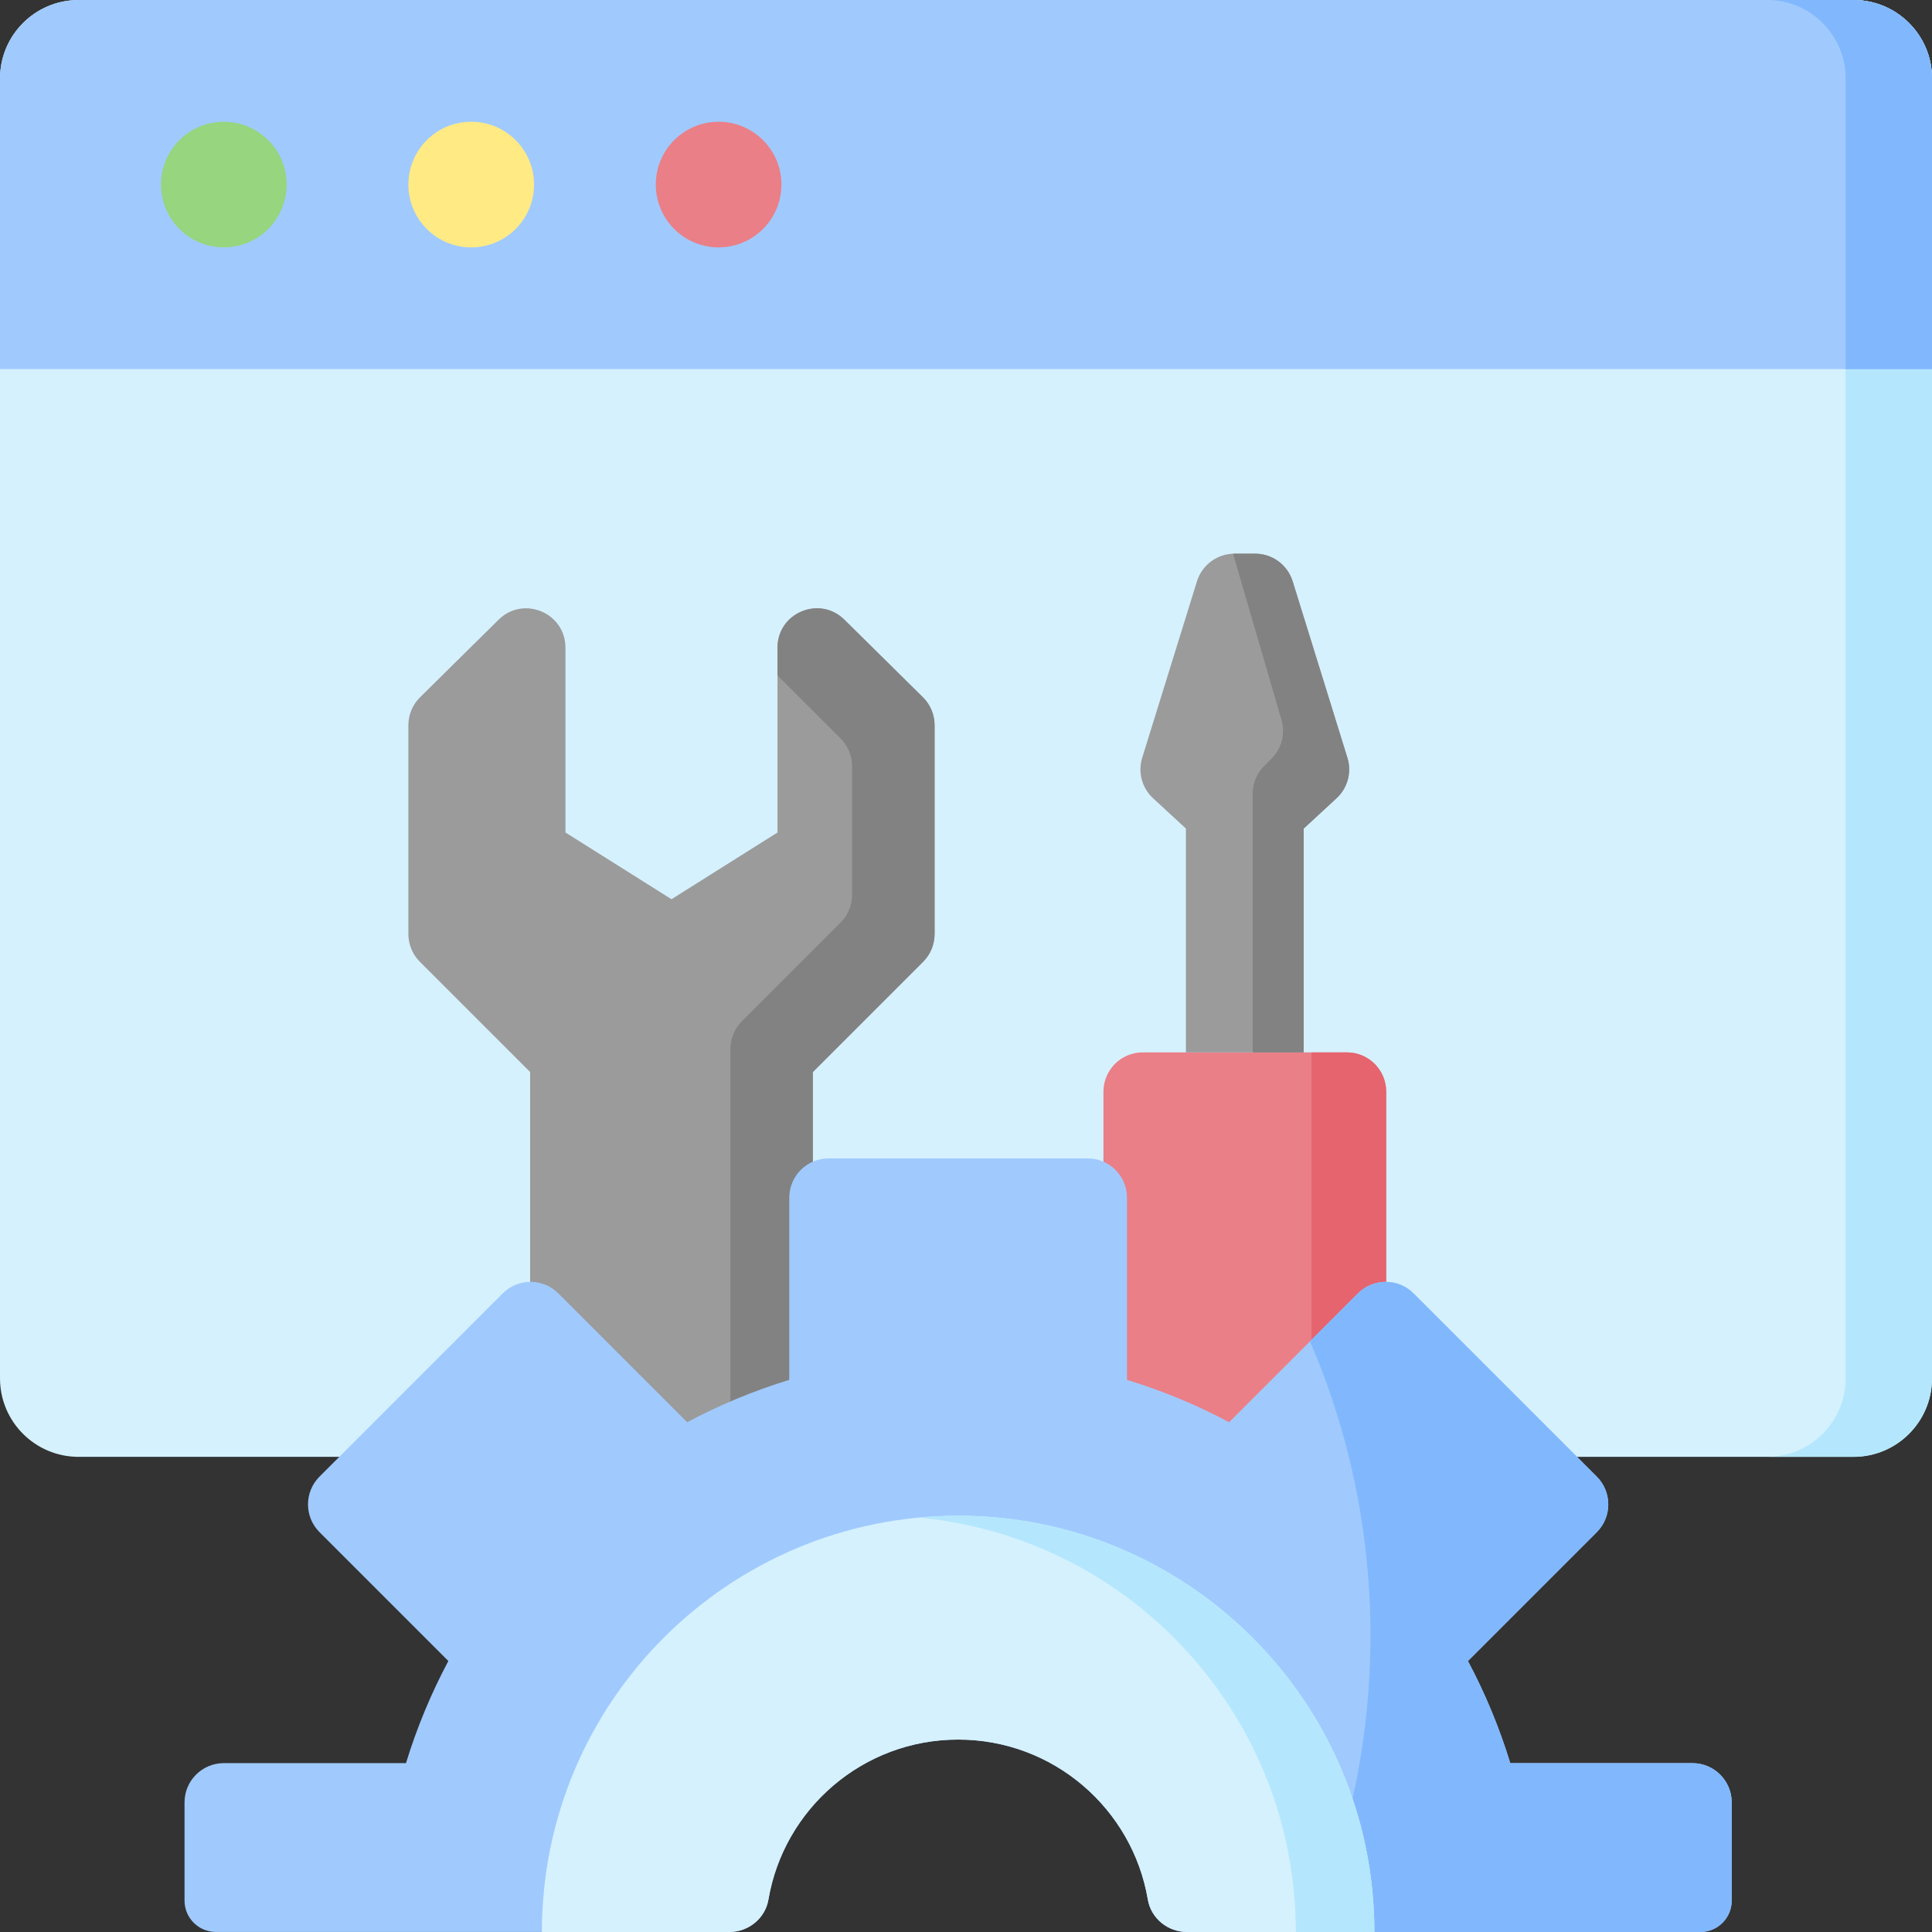
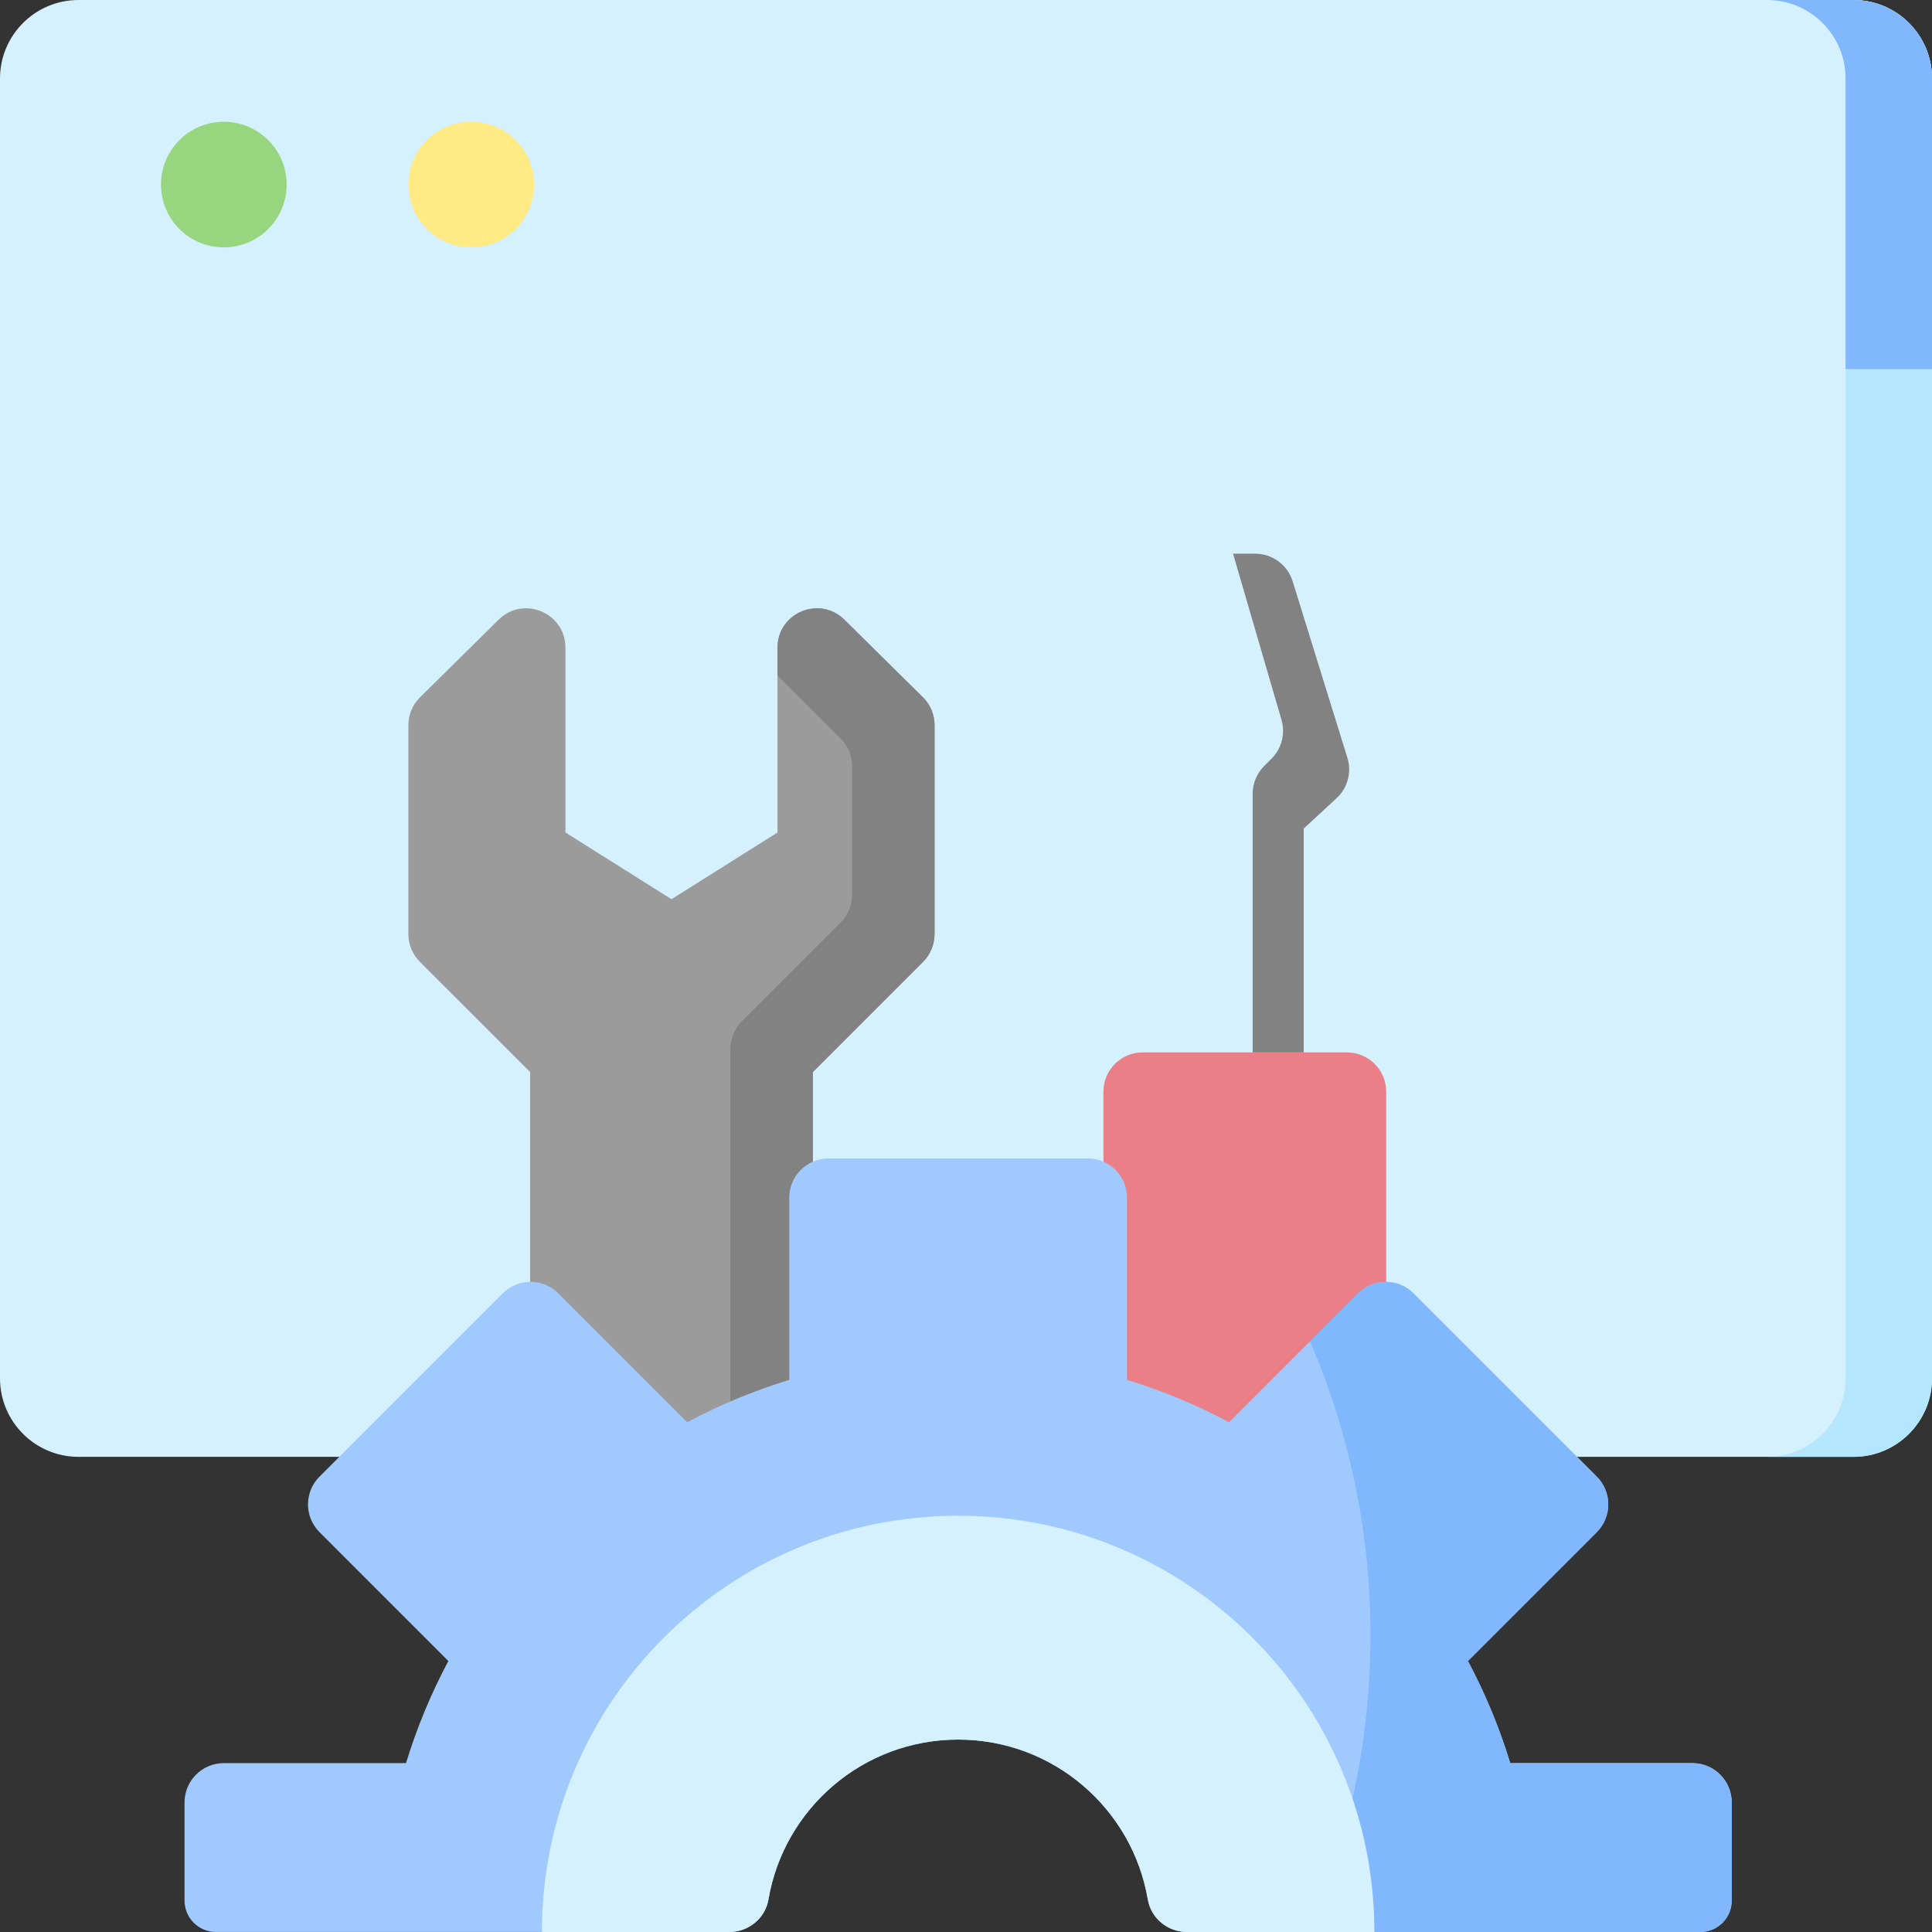
<svg xmlns="http://www.w3.org/2000/svg" width="64" height="64" viewBox="0 0 64 64" fill="none">
  <rect x="0" y="0" width="64" height="64" fill="#333333" stroke="none" />
  <g clip-path="url(#clip0_476_1824)">
    <path d="M61.398 48.26H2.602C1.165 48.26 0 47.095 0 45.659V2.602C0 1.165 1.165 0 2.602 0H61.398C62.835 0 64 1.165 64 2.602V45.659C64 47.095 62.835 48.26 61.398 48.26Z" fill="#D5F1FE" />
    <path d="M61.399 0H58.537C59.974 0 61.139 1.165 61.139 2.602V45.659C61.139 47.095 59.974 48.26 58.537 48.26H61.399C62.836 48.26 64.001 47.095 64.001 45.659V2.602C64.001 1.165 62.836 0 61.399 0Z" fill="#B4E7FD" />
-     <path d="M61.398 0H2.602C1.165 0 0 1.165 0 2.602V12.227H64V2.602C64 1.165 62.835 0 61.398 0Z" fill="#A0CAFE" />
    <path d="M61.399 0H58.537C59.974 0 61.139 1.165 61.139 2.602V12.227H64.001V2.602C64.001 1.165 62.836 0 61.399 0Z" fill="#81B8FD" />
    <path d="M9.496 6.114C9.496 7.263 8.563 8.195 7.414 8.195C6.265 8.195 5.333 7.263 5.333 6.114C5.333 4.964 6.265 4.033 7.414 4.033C8.563 4.033 9.496 4.964 9.496 6.114Z" fill="#97D57E" />
    <path d="M17.691 6.114C17.691 7.263 16.759 8.195 15.61 8.195C14.46 8.195 13.528 7.263 13.528 6.114C13.528 4.964 14.46 4.033 15.61 4.033C16.759 4.033 17.691 4.964 17.691 6.114Z" fill="#FFEA84" />
-     <path d="M25.886 6.114C25.886 7.263 24.954 8.195 23.805 8.195C22.655 8.195 21.724 7.263 21.724 6.114C21.724 4.964 22.655 4.033 23.805 4.033C24.954 4.033 25.886 4.964 25.886 6.114Z" fill="#EA7F87" />
    <path d="M26.927 48.13V35.512L30.579 31.861C30.822 31.617 30.959 31.286 30.959 30.941V24.023C30.959 23.675 30.82 23.342 30.573 23.098L27.971 20.528C27.149 19.717 25.756 20.299 25.756 21.454V27.577L22.244 29.788L18.731 27.577V21.454C18.731 20.299 17.339 19.717 16.517 20.528L13.915 23.098C13.668 23.342 13.528 23.675 13.528 24.023V30.941C13.528 31.286 13.665 31.617 13.909 31.861L17.561 35.512V48.13H26.927Z" fill="#9B9B9B" />
    <path d="M25.756 21.454V22.374L27.847 24.464C28.091 24.709 28.227 25.039 28.227 25.384V29.64C28.227 29.985 28.091 30.316 27.847 30.56L24.576 33.831C24.332 34.074 24.195 34.405 24.195 34.751V48.13H26.927V35.512L30.579 31.861C30.822 31.617 30.959 31.286 30.959 30.941V24.023C30.959 23.675 30.82 23.342 30.573 23.098L27.971 20.528C27.149 19.717 25.756 20.299 25.756 21.454Z" fill="#828282" />
    <path d="M36.553 36.163V48.13H45.919V36.163C45.919 35.444 45.336 34.862 44.618 34.862H37.853C37.135 34.862 36.553 35.444 36.553 36.163Z" fill="#EA7F87" />
-     <path d="M43.447 34.862V48.13H45.919V36.163C45.919 35.444 45.336 34.862 44.618 34.862H43.447Z" fill="#E5646E" />
    <path d="M50.029 58.407C49.669 57.226 49.197 56.095 48.627 55.023L52.895 50.755C53.403 50.247 53.403 49.423 52.895 48.915L46.824 42.844C46.316 42.336 45.493 42.336 44.985 42.844L40.716 47.113C39.645 46.542 38.513 46.071 37.333 45.71V39.675C37.333 38.956 36.751 38.374 36.032 38.374H27.447C26.729 38.374 26.146 38.956 26.146 39.675V45.71C24.965 46.071 23.834 46.542 22.763 47.113L18.494 42.844C17.986 42.336 17.163 42.336 16.654 42.844L10.584 48.915C10.076 49.423 10.076 50.247 10.584 50.754L14.852 55.023C14.282 56.095 13.81 57.226 13.449 58.406H7.414C6.696 58.406 6.113 58.989 6.113 59.707V62.959C6.113 63.534 6.579 63.999 7.154 63.999H24.159C24.794 63.999 25.349 63.549 25.456 62.923C25.967 59.916 28.586 57.626 31.739 57.626C34.893 57.626 37.511 59.916 38.023 62.923C38.129 63.549 38.685 63.999 39.319 63.999H56.325C56.899 63.999 57.365 63.534 57.365 62.959V59.707C57.365 58.989 56.783 58.406 56.065 58.406H50.029V58.407Z" fill="#A0CAFE" />
    <path d="M50.03 58.407C49.669 57.226 49.197 56.095 48.627 55.023L52.895 50.755C53.403 50.247 53.403 49.423 52.895 48.915L46.825 42.844C46.317 42.336 45.493 42.336 44.985 42.844L43.395 44.434C44.684 47.423 45.398 50.717 45.398 54.179C45.398 57.67 44.671 60.991 43.362 64H56.325C56.9 64 57.366 63.534 57.366 62.959V59.708C57.366 58.989 56.784 58.407 56.065 58.407H50.03Z" fill="#81B8FD" />
    <path d="M31.74 50.211C24.125 50.211 17.951 56.385 17.951 64H24.16C24.795 64 25.35 63.55 25.456 62.924C25.968 59.916 28.586 57.626 31.74 57.626C34.894 57.626 37.512 59.916 38.023 62.924C38.13 63.55 38.685 64 39.32 64H45.528C45.528 56.385 39.355 50.211 31.74 50.211Z" fill="#D5F1FE" />
-     <path d="M31.739 50.211C31.301 50.211 30.867 50.233 30.439 50.273C37.444 50.929 42.926 56.824 42.926 64H45.528C45.528 56.385 39.355 50.211 31.739 50.211Z" fill="#B4E7FD" />
-     <path d="M42.821 19.257C42.652 18.712 42.148 18.341 41.578 18.341H40.893C40.323 18.341 39.82 18.712 39.651 19.257L37.837 25.102C37.688 25.581 37.828 26.103 38.197 26.443L39.285 27.447V34.862H43.187V27.447L44.274 26.443C44.643 26.103 44.783 25.581 44.635 25.102L42.821 19.257Z" fill="#9B9B9B" />
    <path d="M42.821 19.257C42.652 18.712 42.148 18.341 41.578 18.341H40.846L42.451 23.846C42.584 24.302 42.458 24.794 42.122 25.13L41.877 25.375C41.633 25.619 41.496 25.95 41.496 26.295V34.862H43.187V27.447L44.274 26.443C44.643 26.103 44.783 25.581 44.634 25.102L42.821 19.257Z" fill="#828282" />
  </g>
  <defs>
    <clipPath id="clip0_476_1824">
      <rect width="64" height="64" fill="white" />
    </clipPath>
  </defs>
</svg>